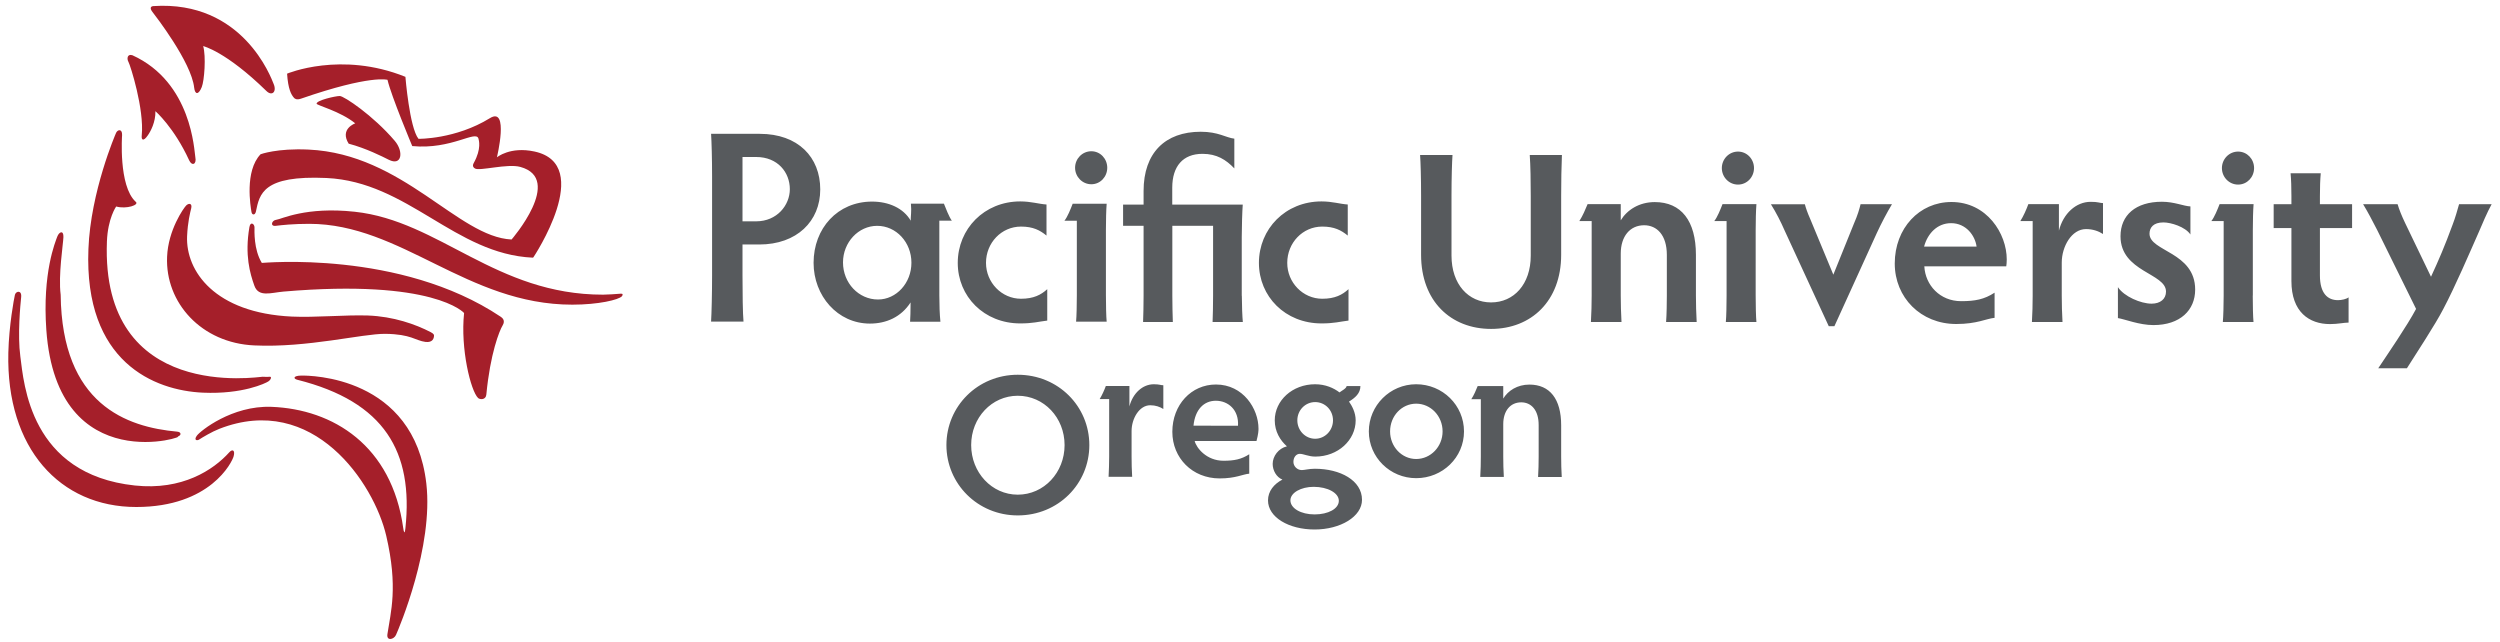
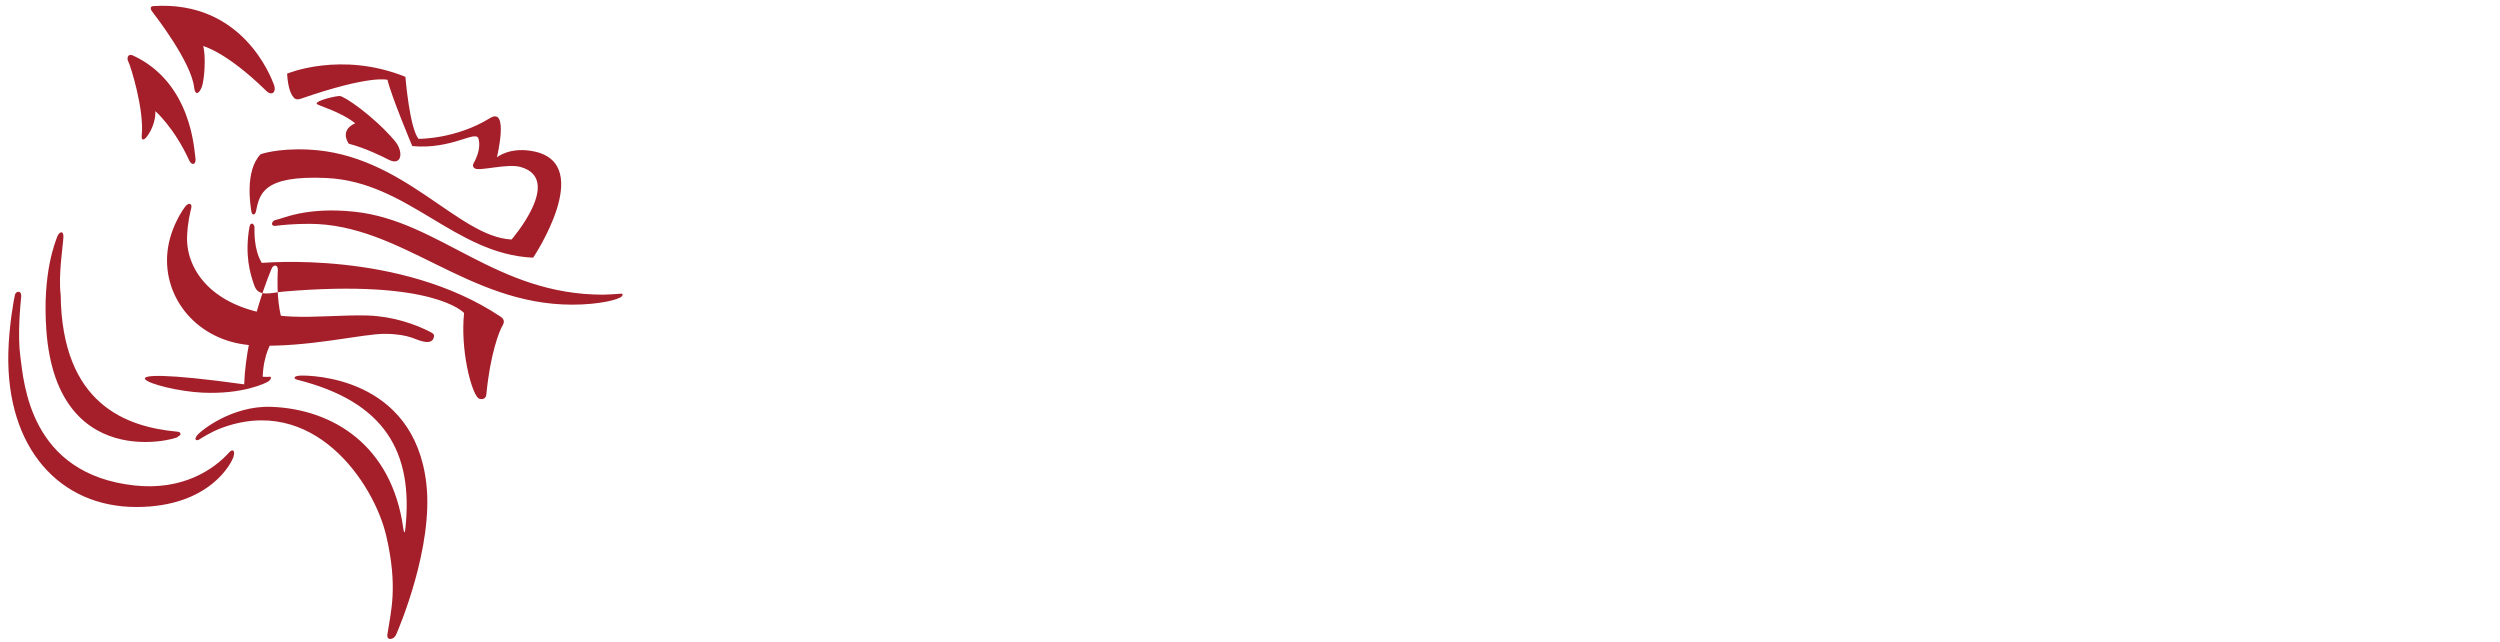
<svg xmlns="http://www.w3.org/2000/svg" width="300px" height="77px">
-   <path fill="#A51F2A" d="M60.07,38c0.19,0.13,0.62,0.44,0.24,1.06c-0.38,0.62-1.48,3.36-1.95,8.29c-0.06,0.66-0.76,0.62-0.99,0.41  c-0.88-0.85-2.13-5.9-1.68-10.2c0,0-3.59-4.12-21.67-2.57c-1.5,0.13-3,0.72-3.5-0.72c-0.51-1.43-1.17-3.64-0.59-7.02  c0.13-0.73,0.61-0.37,0.61,0.03c0,0.4-0.11,2.66,0.88,4.27C31.42,31.57,48.02,29.95,60.07,38 M23.3,10.52  c0.09,0.82,0.51,0.92,0.91-0.07c0.31-0.76,0.53-3.68,0.17-4.92c0,0,2.72,0.63,7.59,5.39c0.66,0.65,1.27,0.11,0.87-0.84  c-0.3-0.74-3.69-10.05-14.43-9.35c-0.43,0.03-0.39,0.36-0.11,0.71C18.63,1.87,22.97,7.46,23.3,10.52 M17.01,16.24  c-0.07,0.64,0.24,0.7,0.7,0.04c0.36-0.49,0.97-1.63,0.94-2.94c0,0,2.24,1.95,4.05,5.9c0.33,0.72,0.92,0.5,0.74-0.38  c-0.14-0.73-0.4-8.98-7.55-12.23c-0.63-0.2-0.69,0.44-0.47,0.81C15.64,7.83,17.32,13.09,17.01,16.24 M24.35,47.12  c4.77,0.21,7.52-1.13,7.85-1.35c0.33-0.22,0.43-0.59,0.17-0.56c-0.22,0.02-0.37,0.03-0.85,0c-0.41-0.02-19.44,3.14-18.69-16.24  c0.11-2.79,1.11-4.19,1.11-4.19c1.22,0.35,2.86-0.2,2.33-0.58c-2.07-1.91-1.62-7.99-1.62-7.99c0.03-0.81-0.58-0.68-0.75-0.2  c0,0-3.03,6.97-3.29,13.87C10.07,43.46,18.53,46.86,24.35,47.12 M27.52,54.27c-1.91,2.13-5.66,4.6-11.34,3.99  C3.6,56.91,2.87,46.03,2.44,42.77c-0.35-2.6,0.01-6.24,0.1-7.12c0.09-0.88-0.64-0.73-0.75-0.27c-0.11,0.47-0.71,3.66-0.79,6.96  c-0.27,11.47,6.2,18.5,15.35,18.5c8.88,0,11.51-5.38,11.69-6.1C28.23,54.03,27.9,53.85,27.52,54.27 M36.14,45.07  c-0.99,0.02-0.95,0.38-0.47,0.5c10.52,2.64,13.94,8.68,12.98,17.8c-0.1,0.94-0.21,0.36-0.26,0.01c-1.37-9.91-8.41-14.28-15.83-14.56  c-4.74-0.17-8.51,2.89-8.93,3.45c-0.42,0.57,0.02,0.66,0.31,0.45c0.3-0.2,1.5-0.92,2.38-1.26C37.59,47.06,44.89,58,46.35,64.3  c1.44,6.2,0.53,9.14,0.14,11.8c-0.13,0.87,0.79,0.64,1.03,0.09c0.38-0.85,4.51-10.58,3.64-18.16  C49.68,45.12,37.18,45.05,36.14,45.07 M21.26,52.38c0.49-0.05,0.57-0.53,0.02-0.58c-6.08-0.55-13.85-3.25-14-16.43  c-0.3-2.35,0.3-6.07,0.33-6.92c0.03-0.85-0.51-0.66-0.74-0.05c-0.22,0.62-1.8,4.31-1.31,11.2C6.86,57.79,23.07,52.17,21.26,52.38   M35.28,11.74c0.08,0.09,0.3,0.29,0.84,0.1c8.37-2.9,10.38-2.26,10.38-2.26c0.45,1.95,2.97,7.95,2.97,7.95  c4.75,0.45,7.68-1.99,7.95-0.88c0.03,0.15,0.39,1.18-0.57,2.91c-0.23,0.4,0.02,0.58,0.15,0.66c0.54,0.34,3.89-0.62,5.44-0.19  c5.26,1.44-1.05,8.71-1.05,8.71c-6.44-0.3-12.99-10.26-24.36-10.79c-3.79-0.18-5.76,0.56-5.76,0.56c-1.94,2.02-1.2,6.31-1.09,6.94  c0.06,0.37,0.43,0.41,0.53-0.07c0.44-2.09,0.8-4.37,8.47-4.02c9.78,0.46,15.4,9.13,24.75,9.56l0.07-0.03c0,0,7.44-11.14,0.13-12.71  c-2.92-0.63-4.5,0.7-4.5,0.7s1.49-6.14-0.84-4.7c-4.14,2.55-8.57,2.48-8.57,2.48c-1.08-1.34-1.57-7.44-1.57-7.44  c-7.73-3.12-14.2-0.38-14.2-0.38C34.57,10.68,34.94,11.36,35.28,11.74 M51.69,39.86c-1.81-0.94-4.47-1.89-7.56-2  c-2.64-0.09-6.37,0.26-9.1,0.13c-9.26-0.43-12.75-5.46-12.58-9.64c0.08-1.74,0.36-2.79,0.5-3.38c0.13-0.6-0.31-0.61-0.61-0.31  c-0.3,0.3-2.16,2.93-2.29,6.15c-0.24,5.51,4.12,10.36,10.47,10.64c6.35,0.3,12.99-1.42,15.72-1.39c3.12,0.04,3.59,0.81,4.81,0.97  c0.9,0.11,1.03-0.46,1.03-0.77C52.09,40.22,52.08,40.06,51.69,39.86 M47.37,16.9c-2.6-3.05-6.1-5.38-6.6-5.38  c-0.5,0-2.78,0.51-2.78,0.92c0,0.2,2.82,0.89,4.64,2.36c0,0-1.9,0.66-0.79,2.44c2.08,0.55,4.04,1.54,4.81,1.93  C48.24,19.97,48.46,18.18,47.37,16.9 M74.52,35.24c-0.65,0.05-1.64,0.12-2.15,0.12c-12.91,0-19.62-8.85-29.8-9.95  c-5.88-0.64-8.82,0.9-9.4,0.96c-0.58,0.06-0.79,0.82-0.08,0.73c0.72-0.09,2.08-0.24,4.01-0.24c11.08,0,18.93,9.7,31.58,9.7  c3.13,0,5.56-0.58,5.95-1.01C74.76,35.38,74.76,35.23,74.52,35.24" />
-   <path fill="#575A5D" d="M89.1,26.56h1.64c2.5,0,4.04-1.94,4.04-3.86c0-2.01-1.45-3.86-4.04-3.86H89.1V26.56z M89.1,33.06  c0,2.1,0.03,4.57,0.12,5.53h-3.89c0.06-0.96,0.12-3.43,0.12-5.53v-11.9c0-2.1-0.06-4.17-0.12-5.1h5.84c4.61,0,7.26,2.81,7.26,6.67  c0,3.82-2.81,6.61-7.32,6.61H89.1V33.06z M122.52,35.85c1.51,0,2.41-0.47,3.15-1.15v3.77c-1.08,0.13-1.7,0.34-3.24,0.34  c-4.35,0-7.5-3.24-7.5-7.26c0-4.08,3.18-7.38,7.5-7.38c1.3,0,2.22,0.31,3.15,0.37v3.73c-0.78-0.64-1.61-1.08-3.06-1.08  c-2.35,0-4.2,1.95-4.2,4.35C118.32,33.9,120.2,35.85,122.52,35.85 M130.96,18.15c1.08,0,1.91,0.9,1.91,1.98  c0,1.08-0.83,1.98-1.91,1.98c-1.08,0-1.95-0.9-1.95-1.98C129.01,19.04,129.88,18.15,130.96,18.15 M132.71,35.41  c0,1.15,0.03,2.6,0.09,3.19h-3.67c0.06-0.65,0.09-2.1,0.09-3.19v-8.92h-1.49c0.37-0.46,0.74-1.39,0.99-2.04h4.08  c-0.06,0.71-0.09,2.04-0.09,3.15V35.41z M158.67,35.85c1.52,0,2.41-0.47,3.15-1.15v3.77c-1.08,0.13-1.71,0.34-3.24,0.34  c-4.36,0-7.51-3.24-7.51-7.26c0-4.08,3.18-7.38,7.51-7.38c1.3,0,2.22,0.31,3.15,0.37v3.73c-0.78-0.64-1.61-1.08-3.06-1.08  c-2.35,0-4.2,1.95-4.2,4.35C154.46,33.9,156.35,35.85,158.67,35.85 M105.36,35.94c-2.32,0-4.2-1.98-4.2-4.45  c0-2.41,1.85-4.39,4.1-4.39c2.29,0,4.11,1.98,4.11,4.42C109.38,33.96,107.56,35.94,105.36,35.94 M112.74,26.48h1.48  c-0.34-0.46-0.74-1.52-0.95-2.04h-3.96c0.09,1.02-0.03,1.35-0.03,2.22v-0.19c-0.87-1.49-2.63-2.28-4.63-2.28  c-4.14,0-7.02,3.21-7.02,7.35c0,3.95,2.87,7.29,6.76,7.29c1.95,0,3.74-0.77,4.88-2.54c0,1.14-0.03,1.76-0.06,2.32h3.64  c-0.09-0.86-0.13-2.07-0.13-3.15V26.48z M149.02,35.5c0,1.11,0.06,2.56,0.12,3.14h-3.63c0.03-0.65,0.06-2.07,0.06-3.14v-8.4h-4.89  v8.4c0,0.98,0.03,2.43,0.06,3.14h-3.57c0.03-0.71,0.06-2.16,0.06-3.14v-8.4h-2.46v-2.55h2.46v-1.63c0-4.58,2.59-7.11,6.86-7.11  c2.12,0,3.01,0.71,4.03,0.83v3.57c-0.99-1.04-2.1-1.75-3.82-1.75c-2.34,0-3.63,1.48-3.63,4.06v2.03h8.46  c-0.06,0.71-0.12,2.77-0.12,3.88V35.5z M174.3,18.6c-0.06,0.83-0.12,2.71-0.12,4.9v7.17c0,3.46,2.04,5.62,4.75,5.62  c2.72,0,4.76-2.16,4.76-5.62v-7.17c0-1.76-0.03-3.6-0.12-4.9h3.86c-0.06,1.36-0.09,3.2-0.09,4.9v7.08c0,5.53-3.59,8.89-8.41,8.89  c-4.84,0-8.4-3.34-8.4-8.89v-7.08c0-2.19-0.06-4.07-0.12-4.9H174.3z M197.3,27.03c-1.7,0-2.81,1.33-2.81,3.4v5.03  c0,0.86,0.03,2.28,0.09,3.18h-3.67c0.06-0.9,0.09-2.32,0.09-3.18v-8.93h-1.48c0.43-0.68,0.71-1.36,0.99-2.03h3.98v1.94  c0.74-1.23,2.19-2.19,4.08-2.19c3.18,0,4.94,2.26,4.94,6.33v4.88c0,0.86,0.03,2.28,0.09,3.18h-3.67c0.07-0.9,0.09-2.32,0.09-3.18  v-4.88C200.02,28.2,198.82,27.03,197.3,27.03 M216.58,24.5c0.12,0.46,0.31,1.02,0.64,1.76l2.78,6.7l2.47-6.12  c0.46-1.05,0.65-1.73,0.8-2.34h3.77c-0.59,0.98-1.29,2.31-1.82,3.46l-5.09,11.18h-0.68l-5.31-11.51c-0.43-0.99-0.99-2.1-1.63-3.12  H216.58z M230.89,29.59h6.3c-0.18-1.33-1.27-2.81-3.06-2.81C232.5,26.78,231.32,27.99,230.89,29.59 M230.92,31.97  c0.12,2.25,1.88,4.17,4.41,4.17c1.67,0,2.78-0.21,4.02-1.02v3.02c-1.02,0.1-2.1,0.74-4.6,0.74c-4.26,0-7.38-3.18-7.38-7.26  c0-4.24,2.96-7.38,6.8-7.38c4.26,0,6.64,3.8,6.64,6.89c0,0.31-0.03,0.68-0.06,0.83H230.92z M252.36,24.37v3.71  c-0.53-0.34-1.21-0.59-2.04-0.59c-1.73,0-2.91,2.1-2.91,4.02v3.98c0,1.05,0.03,2.1,0.09,3.15h-3.67c0.06-1.05,0.09-2.1,0.09-3.15  v-8.96h-1.48c0.37-0.58,0.74-1.42,0.96-2.03h3.67v3.18c0.52-2.07,2.07-3.46,3.8-3.46C251.77,24.21,251.96,24.37,252.36,24.37   M263.42,34.75c0,2.47-1.8,4.26-5.01,4.26c-1.7,0-3.43-0.71-4.26-0.84v-3.71c0.74,1.12,2.74,1.98,4.04,1.98  c1.05,0,1.73-0.56,1.73-1.45c0-2.22-5.46-2.35-5.46-6.64c0-2.53,1.82-4.14,4.97-4.14c1.48,0,2.62,0.53,3.42,0.56v3.37  c-0.62-0.93-2.35-1.45-3.24-1.45c-1.21,0-1.67,0.62-1.67,1.36C257.95,30.18,263.42,30.24,263.42,34.75 M208.56,18.19  c1.08,0,1.92,0.9,1.92,1.98c0,1.08-0.84,1.98-1.92,1.98c-1.08,0-1.94-0.9-1.94-1.98C206.62,19.09,207.48,18.19,208.56,18.19   M210.68,35.46c0,1.14,0.03,2.6,0.09,3.18h-3.67c0.06-0.65,0.09-2.1,0.09-3.18v-8.93h-1.48c0.37-0.46,0.74-1.39,0.99-2.03h4.07  c-0.06,0.71-0.09,2.03-0.09,3.15V35.46z M268.57,18.19c1.09,0,1.92,0.9,1.92,1.98c0,1.08-0.83,1.98-1.92,1.98  c-1.08,0-1.94-0.9-1.94-1.98C266.63,19.09,267.49,18.19,268.57,18.19 M270.33,35.46c0,1.14,0.03,2.6,0.09,3.18h-3.68  c0.06-0.65,0.1-2.1,0.1-3.18v-8.93h-1.48c0.37-0.46,0.74-1.39,0.99-2.03h4.08c-0.06,0.71-0.09,2.03-0.09,3.15V35.46z M278.49,20.79  c-0.07,0.74-0.1,1.73-0.1,2.75v0.96h3.86v2.87h-3.86v5.68c0,2.16,0.93,2.97,2.17,2.97c0.43,0,1.02-0.13,1.27-0.34v3.03  c-0.55,0-1.3,0.18-2.23,0.18c-2.5,0-4.63-1.45-4.63-5.16v-6.36h-2.13V24.5h2.13v-0.96c0-1.02-0.03-2.01-0.1-2.75H278.49z M299,24.5  c-0.5,0.89-1.2,2.53-1.51,3.27c-1.12,2.53-2.88,6.64-4.29,9.3c-0.98,1.91-3.25,5.33-4.37,7.12h-3.44c1.15-1.73,3.46-5.09,4.54-7.12  l-4.66-9.45c-0.59-1.15-1.12-2.17-1.7-3.12h4.14c0.19,0.65,0.49,1.39,0.9,2.25l3.11,6.46c0.93-2.01,1.64-3.65,2.6-6.27  c0.3-0.77,0.58-1.76,0.77-2.44H299z M122.13,44.97c4.85,0,8.59,3.78,8.59,8.44c0,4.66-3.74,8.44-8.59,8.44  c-4.8,0-8.56-3.78-8.56-8.44C113.57,48.75,117.33,44.97,122.13,44.97 M122.13,59.36c3.15,0,5.62-2.66,5.62-5.95  c0-3.29-2.47-5.92-5.62-5.92c-3.12,0-5.59,2.63-5.59,5.92C116.54,56.69,119.01,59.36,122.13,59.36 M139.6,46.23v2.85  c-0.41-0.26-0.93-0.45-1.57-0.45c-1.33,0-2.24,1.62-2.24,3.09v3.07c0,0.81,0.02,1.62,0.07,2.43h-2.83c0.04-0.81,0.07-1.62,0.07-2.43  v-6.9h-1.14c0.28-0.45,0.57-1.1,0.74-1.57h2.83v2.45c0.41-1.59,1.59-2.66,2.93-2.66C139.14,46.11,139.29,46.23,139.6,46.23   M163.25,46.32c0,0.88-0.63,1.41-1.37,1.87c0.34,0.49,0.8,1.29,0.8,2.25c0,2.37-2.12,4.35-4.85,4.35c-0.8,0-1.4-0.33-1.86-0.33  c-0.4,0-0.76,0.38-0.76,0.97c0,0.5,0.43,0.98,1.01,0.98c0.31,0,0.88-0.16,1.56-0.16c3.05,0,5.66,1.4,5.66,3.73  c0,2-2.57,3.56-5.69,3.56c-3.1,0-5.59-1.47-5.59-3.49c0-1.12,0.73-1.98,1.73-2.5c-0.71-0.28-1.17-1.09-1.17-1.88  c0-0.92,0.69-1.87,1.71-2.11c-0.81-0.72-1.46-1.77-1.46-3.12c0-2.38,2.12-4.33,4.84-4.33c1.24,0,2.24,0.45,2.93,0.98  c0.17-0.15,0.85-0.48,0.85-0.76H163.25z M157.75,61.73c1.64,0,2.91-0.68,2.91-1.64c0-0.93-1.33-1.67-3.02-1.67  c-1.52,0-2.79,0.71-2.79,1.62C154.85,61,156.11,61.73,157.75,61.73 M157.82,52.65c1.19,0,2.14-1,2.14-2.21  c0-1.22-0.95-2.19-2.14-2.19c-1.19,0-2.14,0.98-2.14,2.19C155.68,51.65,156.63,52.65,157.82,52.65 M169.94,46.11  c3.17,0,5.74,2.52,5.74,5.66c0,3.12-2.57,5.61-5.74,5.61c-3.13,0-5.68-2.5-5.68-5.61S166.81,46.11,169.94,46.11 M169.94,55.08  c1.74,0,3.17-1.48,3.17-3.31c0-1.86-1.43-3.33-3.17-3.33c-1.73,0-3.13,1.47-3.13,3.33C166.81,53.6,168.21,55.08,169.94,55.08   M182.55,48.28c-1.31,0-2.16,1.02-2.16,2.62v3.88c0,0.66,0.02,1.76,0.07,2.45h-2.83c0.05-0.69,0.07-1.79,0.07-2.45V47.9h-1.14  c0.33-0.52,0.55-1.05,0.76-1.57h3.07v1.5c0.57-0.95,1.69-1.68,3.14-1.68c2.45,0,3.81,1.73,3.81,4.88v3.76  c0,0.66,0.02,1.76,0.07,2.45h-2.84c0.05-0.69,0.07-1.79,0.07-2.45v-3.76C184.65,49.18,183.72,48.28,182.55,48.28 M143.36,52.92  c0.21,0.85,1.44,2.37,3.46,2.37c1.28,0,2.14-0.17,3.09-0.78v2.33c-0.79,0.07-1.62,0.57-3.55,0.57c-3.28,0-5.68-2.45-5.68-5.59  c0-3.25,2.28-5.68,5.23-5.68c3.28,0,5.11,2.92,5.11,5.3c0,0.23-0.01,0.6-0.24,1.48H143.36z M143.22,51.08l5.34,0.01  c0.12-1.91-1.18-3-2.66-3C144.46,48.09,143.41,49.15,143.22,51.08" />
+   <path fill="#A51F2A" d="M60.07,38c0.19,0.13,0.62,0.44,0.24,1.06c-0.38,0.62-1.48,3.36-1.95,8.29c-0.06,0.66-0.76,0.62-0.99,0.41  c-0.88-0.85-2.13-5.9-1.68-10.2c0,0-3.59-4.12-21.67-2.57c-1.5,0.13-3,0.72-3.5-0.72c-0.51-1.43-1.17-3.64-0.59-7.02  c0.13-0.73,0.61-0.37,0.61,0.03c0,0.4-0.11,2.66,0.88,4.27C31.42,31.57,48.02,29.95,60.07,38 M23.3,10.52  c0.09,0.82,0.51,0.92,0.91-0.07c0.31-0.76,0.53-3.68,0.17-4.92c0,0,2.72,0.63,7.59,5.39c0.66,0.65,1.27,0.11,0.87-0.84  c-0.3-0.74-3.69-10.05-14.43-9.35c-0.43,0.03-0.39,0.36-0.11,0.71C18.63,1.87,22.97,7.46,23.3,10.52 M17.01,16.24  c-0.07,0.64,0.24,0.7,0.7,0.04c0.36-0.49,0.97-1.63,0.94-2.94c0,0,2.24,1.95,4.05,5.9c0.33,0.72,0.92,0.5,0.74-0.38  c-0.14-0.73-0.4-8.98-7.55-12.23c-0.63-0.2-0.69,0.44-0.47,0.81C15.64,7.83,17.32,13.09,17.01,16.24 M24.35,47.12  c4.77,0.21,7.52-1.13,7.85-1.35c0.33-0.22,0.43-0.59,0.17-0.56c-0.22,0.02-0.37,0.03-0.85,0c0.11-2.79,1.11-4.19,1.11-4.19c1.22,0.35,2.86-0.2,2.33-0.58c-2.07-1.91-1.62-7.99-1.62-7.99c0.03-0.81-0.58-0.68-0.75-0.2  c0,0-3.03,6.97-3.29,13.87C10.07,43.46,18.53,46.86,24.35,47.12 M27.52,54.27c-1.91,2.13-5.66,4.6-11.34,3.99  C3.6,56.91,2.87,46.03,2.44,42.77c-0.35-2.6,0.01-6.24,0.1-7.12c0.09-0.88-0.64-0.73-0.75-0.27c-0.11,0.47-0.71,3.66-0.79,6.96  c-0.27,11.47,6.2,18.5,15.35,18.5c8.88,0,11.51-5.38,11.69-6.1C28.23,54.03,27.9,53.85,27.52,54.27 M36.14,45.07  c-0.99,0.02-0.95,0.38-0.47,0.5c10.52,2.64,13.94,8.68,12.98,17.8c-0.1,0.94-0.21,0.36-0.26,0.01c-1.37-9.91-8.41-14.28-15.83-14.56  c-4.74-0.17-8.51,2.89-8.93,3.45c-0.42,0.57,0.02,0.66,0.31,0.45c0.3-0.2,1.5-0.92,2.38-1.26C37.59,47.06,44.89,58,46.35,64.3  c1.44,6.2,0.53,9.14,0.14,11.8c-0.13,0.87,0.79,0.64,1.03,0.09c0.38-0.85,4.51-10.58,3.64-18.16  C49.68,45.12,37.18,45.05,36.14,45.07 M21.26,52.38c0.49-0.05,0.57-0.53,0.02-0.58c-6.08-0.55-13.85-3.25-14-16.43  c-0.3-2.35,0.3-6.07,0.33-6.92c0.03-0.85-0.51-0.66-0.74-0.05c-0.22,0.62-1.8,4.31-1.31,11.2C6.86,57.79,23.07,52.17,21.26,52.38   M35.28,11.74c0.08,0.09,0.3,0.29,0.84,0.1c8.37-2.9,10.38-2.26,10.38-2.26c0.45,1.95,2.97,7.95,2.97,7.95  c4.75,0.45,7.68-1.99,7.95-0.88c0.03,0.15,0.39,1.18-0.57,2.91c-0.23,0.4,0.02,0.58,0.15,0.66c0.54,0.34,3.89-0.62,5.44-0.19  c5.26,1.44-1.05,8.71-1.05,8.71c-6.44-0.3-12.99-10.26-24.36-10.79c-3.79-0.18-5.76,0.56-5.76,0.56c-1.94,2.02-1.2,6.31-1.09,6.94  c0.06,0.37,0.43,0.41,0.53-0.07c0.44-2.09,0.8-4.37,8.47-4.02c9.78,0.46,15.4,9.13,24.75,9.56l0.07-0.03c0,0,7.44-11.14,0.13-12.71  c-2.92-0.63-4.5,0.7-4.5,0.7s1.49-6.14-0.84-4.7c-4.14,2.55-8.57,2.48-8.57,2.48c-1.08-1.34-1.57-7.44-1.57-7.44  c-7.73-3.12-14.2-0.38-14.2-0.38C34.57,10.68,34.94,11.36,35.28,11.74 M51.69,39.86c-1.81-0.94-4.47-1.89-7.56-2  c-2.64-0.09-6.37,0.26-9.1,0.13c-9.26-0.43-12.75-5.46-12.58-9.64c0.08-1.74,0.36-2.79,0.5-3.38c0.13-0.6-0.31-0.61-0.61-0.31  c-0.3,0.3-2.16,2.93-2.29,6.15c-0.24,5.51,4.12,10.36,10.47,10.64c6.35,0.3,12.99-1.42,15.72-1.39c3.12,0.04,3.59,0.81,4.81,0.97  c0.9,0.11,1.03-0.46,1.03-0.77C52.09,40.22,52.08,40.06,51.69,39.86 M47.37,16.9c-2.6-3.05-6.1-5.38-6.6-5.38  c-0.5,0-2.78,0.51-2.78,0.92c0,0.2,2.82,0.89,4.64,2.36c0,0-1.9,0.66-0.79,2.44c2.08,0.55,4.04,1.54,4.81,1.93  C48.24,19.97,48.46,18.18,47.37,16.9 M74.52,35.24c-0.65,0.05-1.64,0.12-2.15,0.12c-12.91,0-19.62-8.85-29.8-9.95  c-5.88-0.64-8.82,0.9-9.4,0.96c-0.58,0.06-0.79,0.82-0.08,0.73c0.72-0.09,2.08-0.24,4.01-0.24c11.08,0,18.93,9.7,31.58,9.7  c3.13,0,5.56-0.58,5.95-1.01C74.76,35.38,74.76,35.23,74.52,35.24" />
</svg>